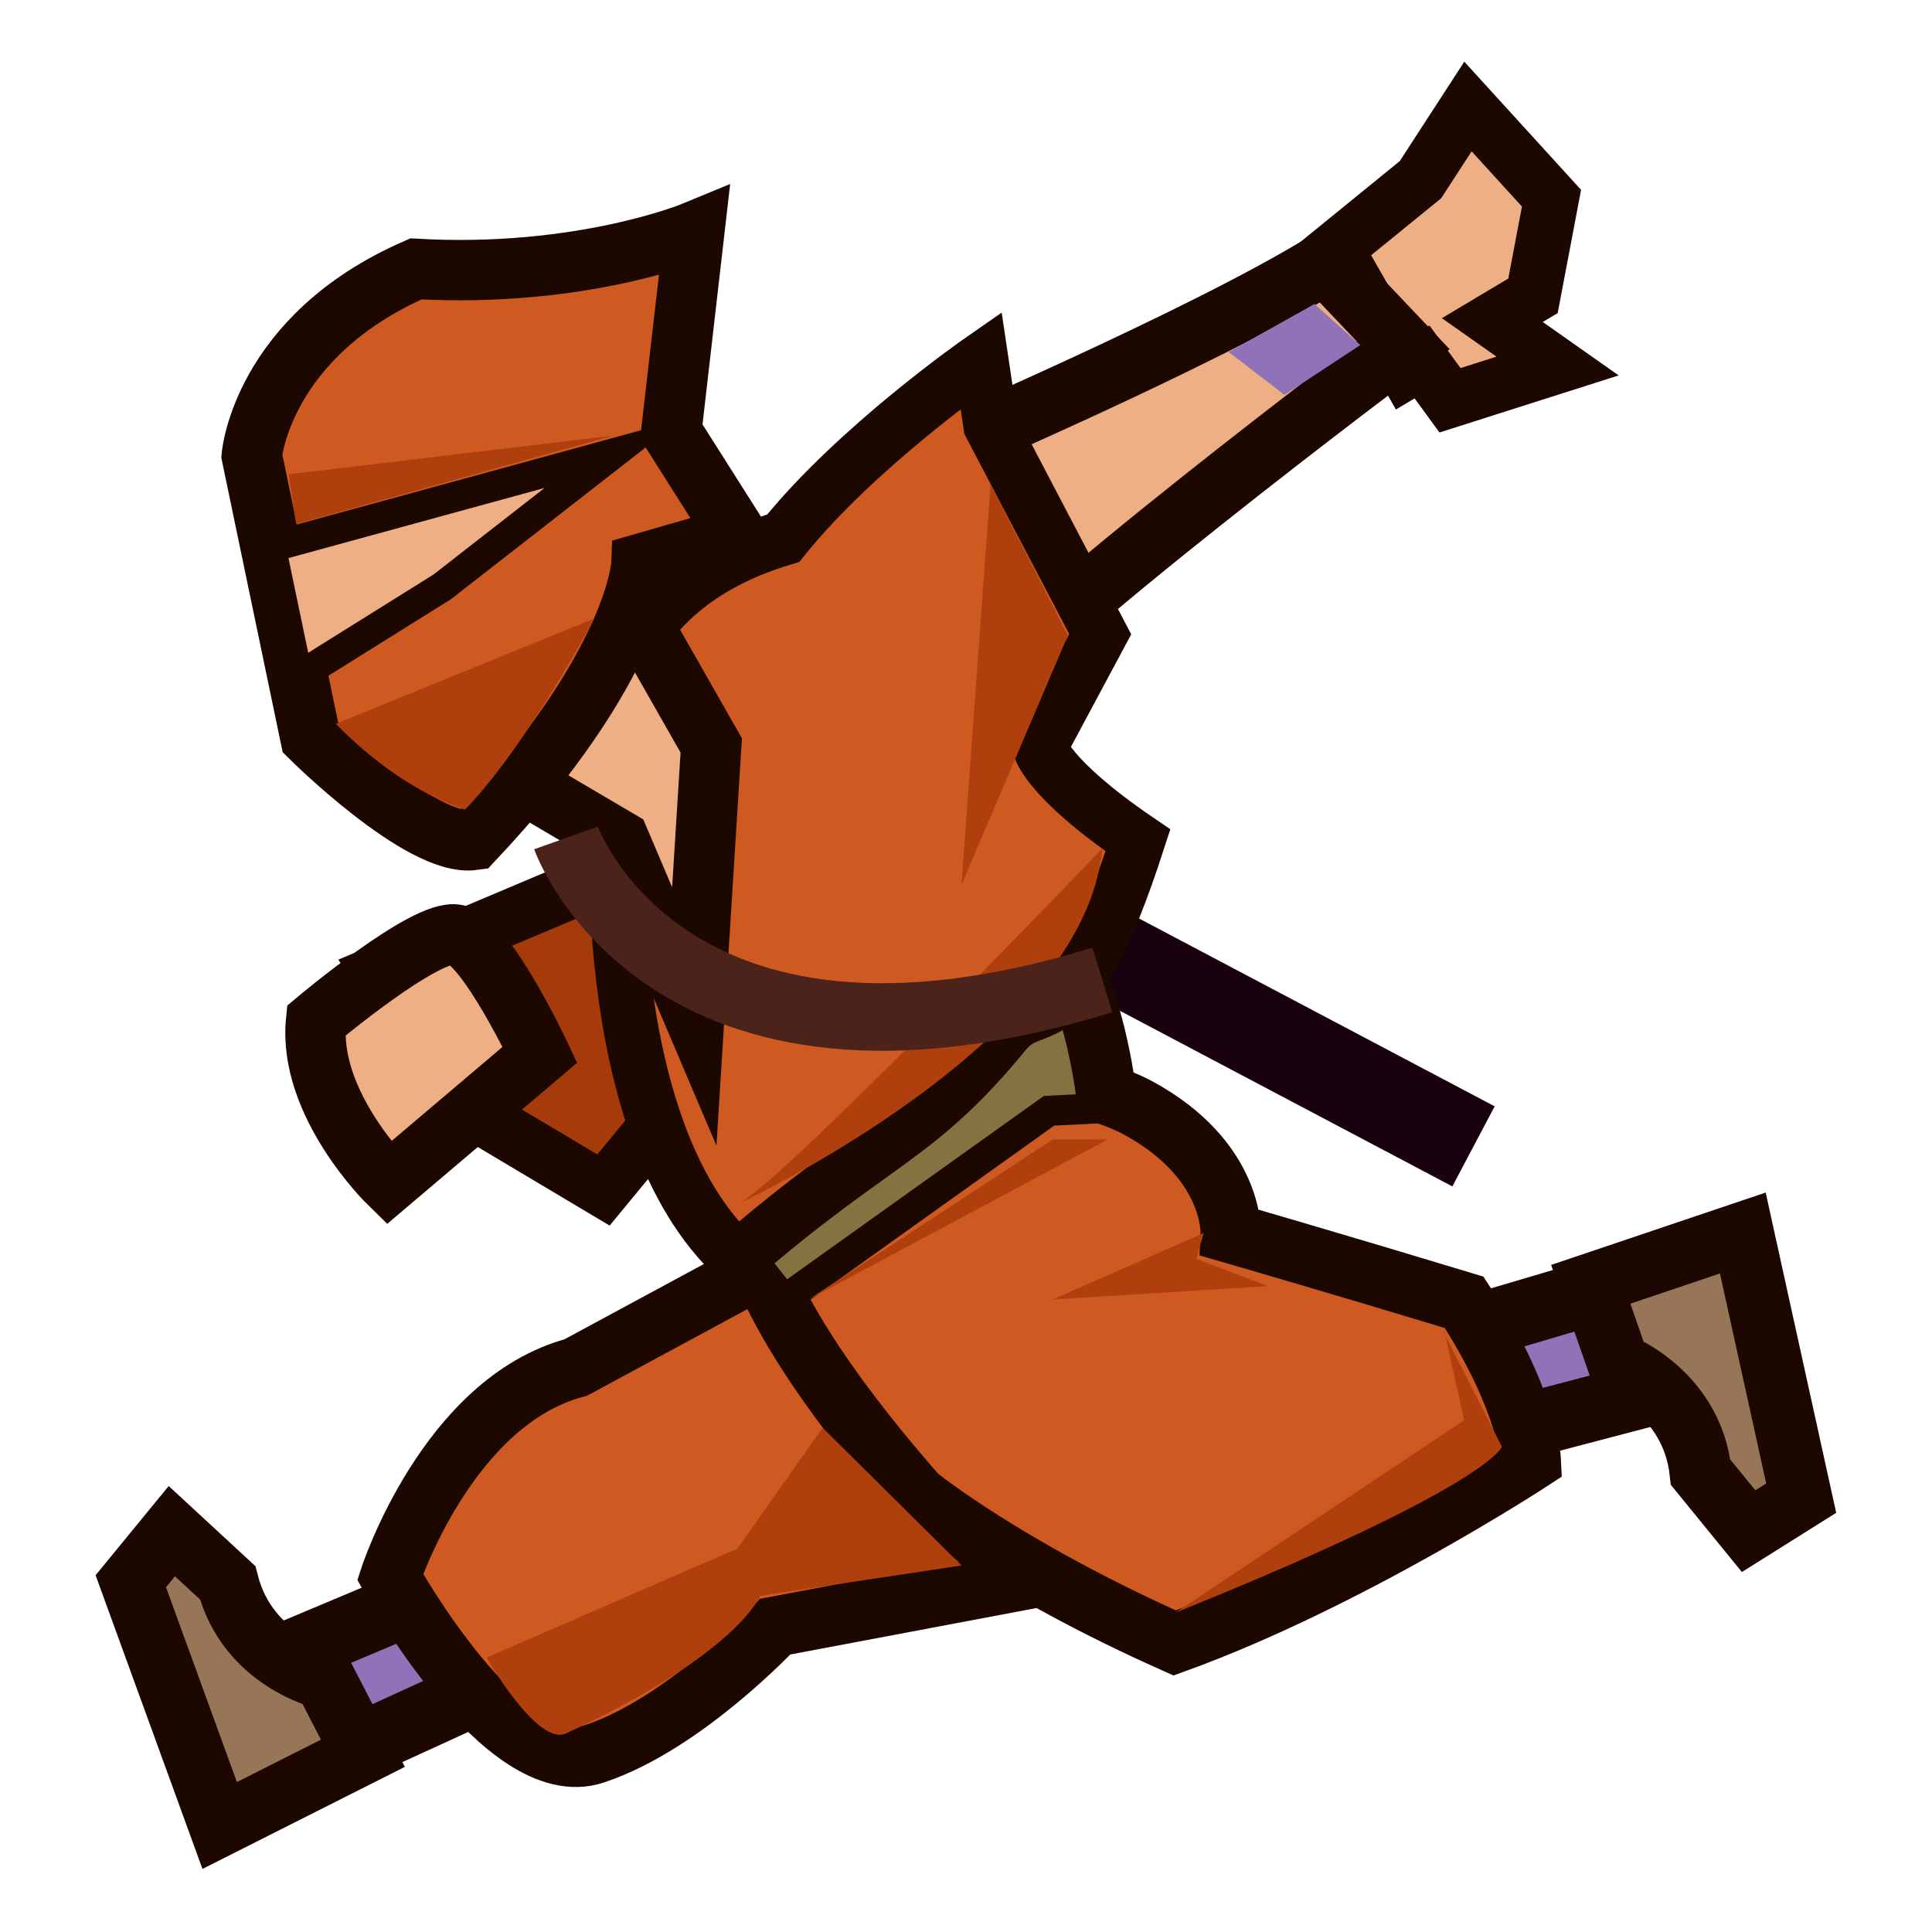
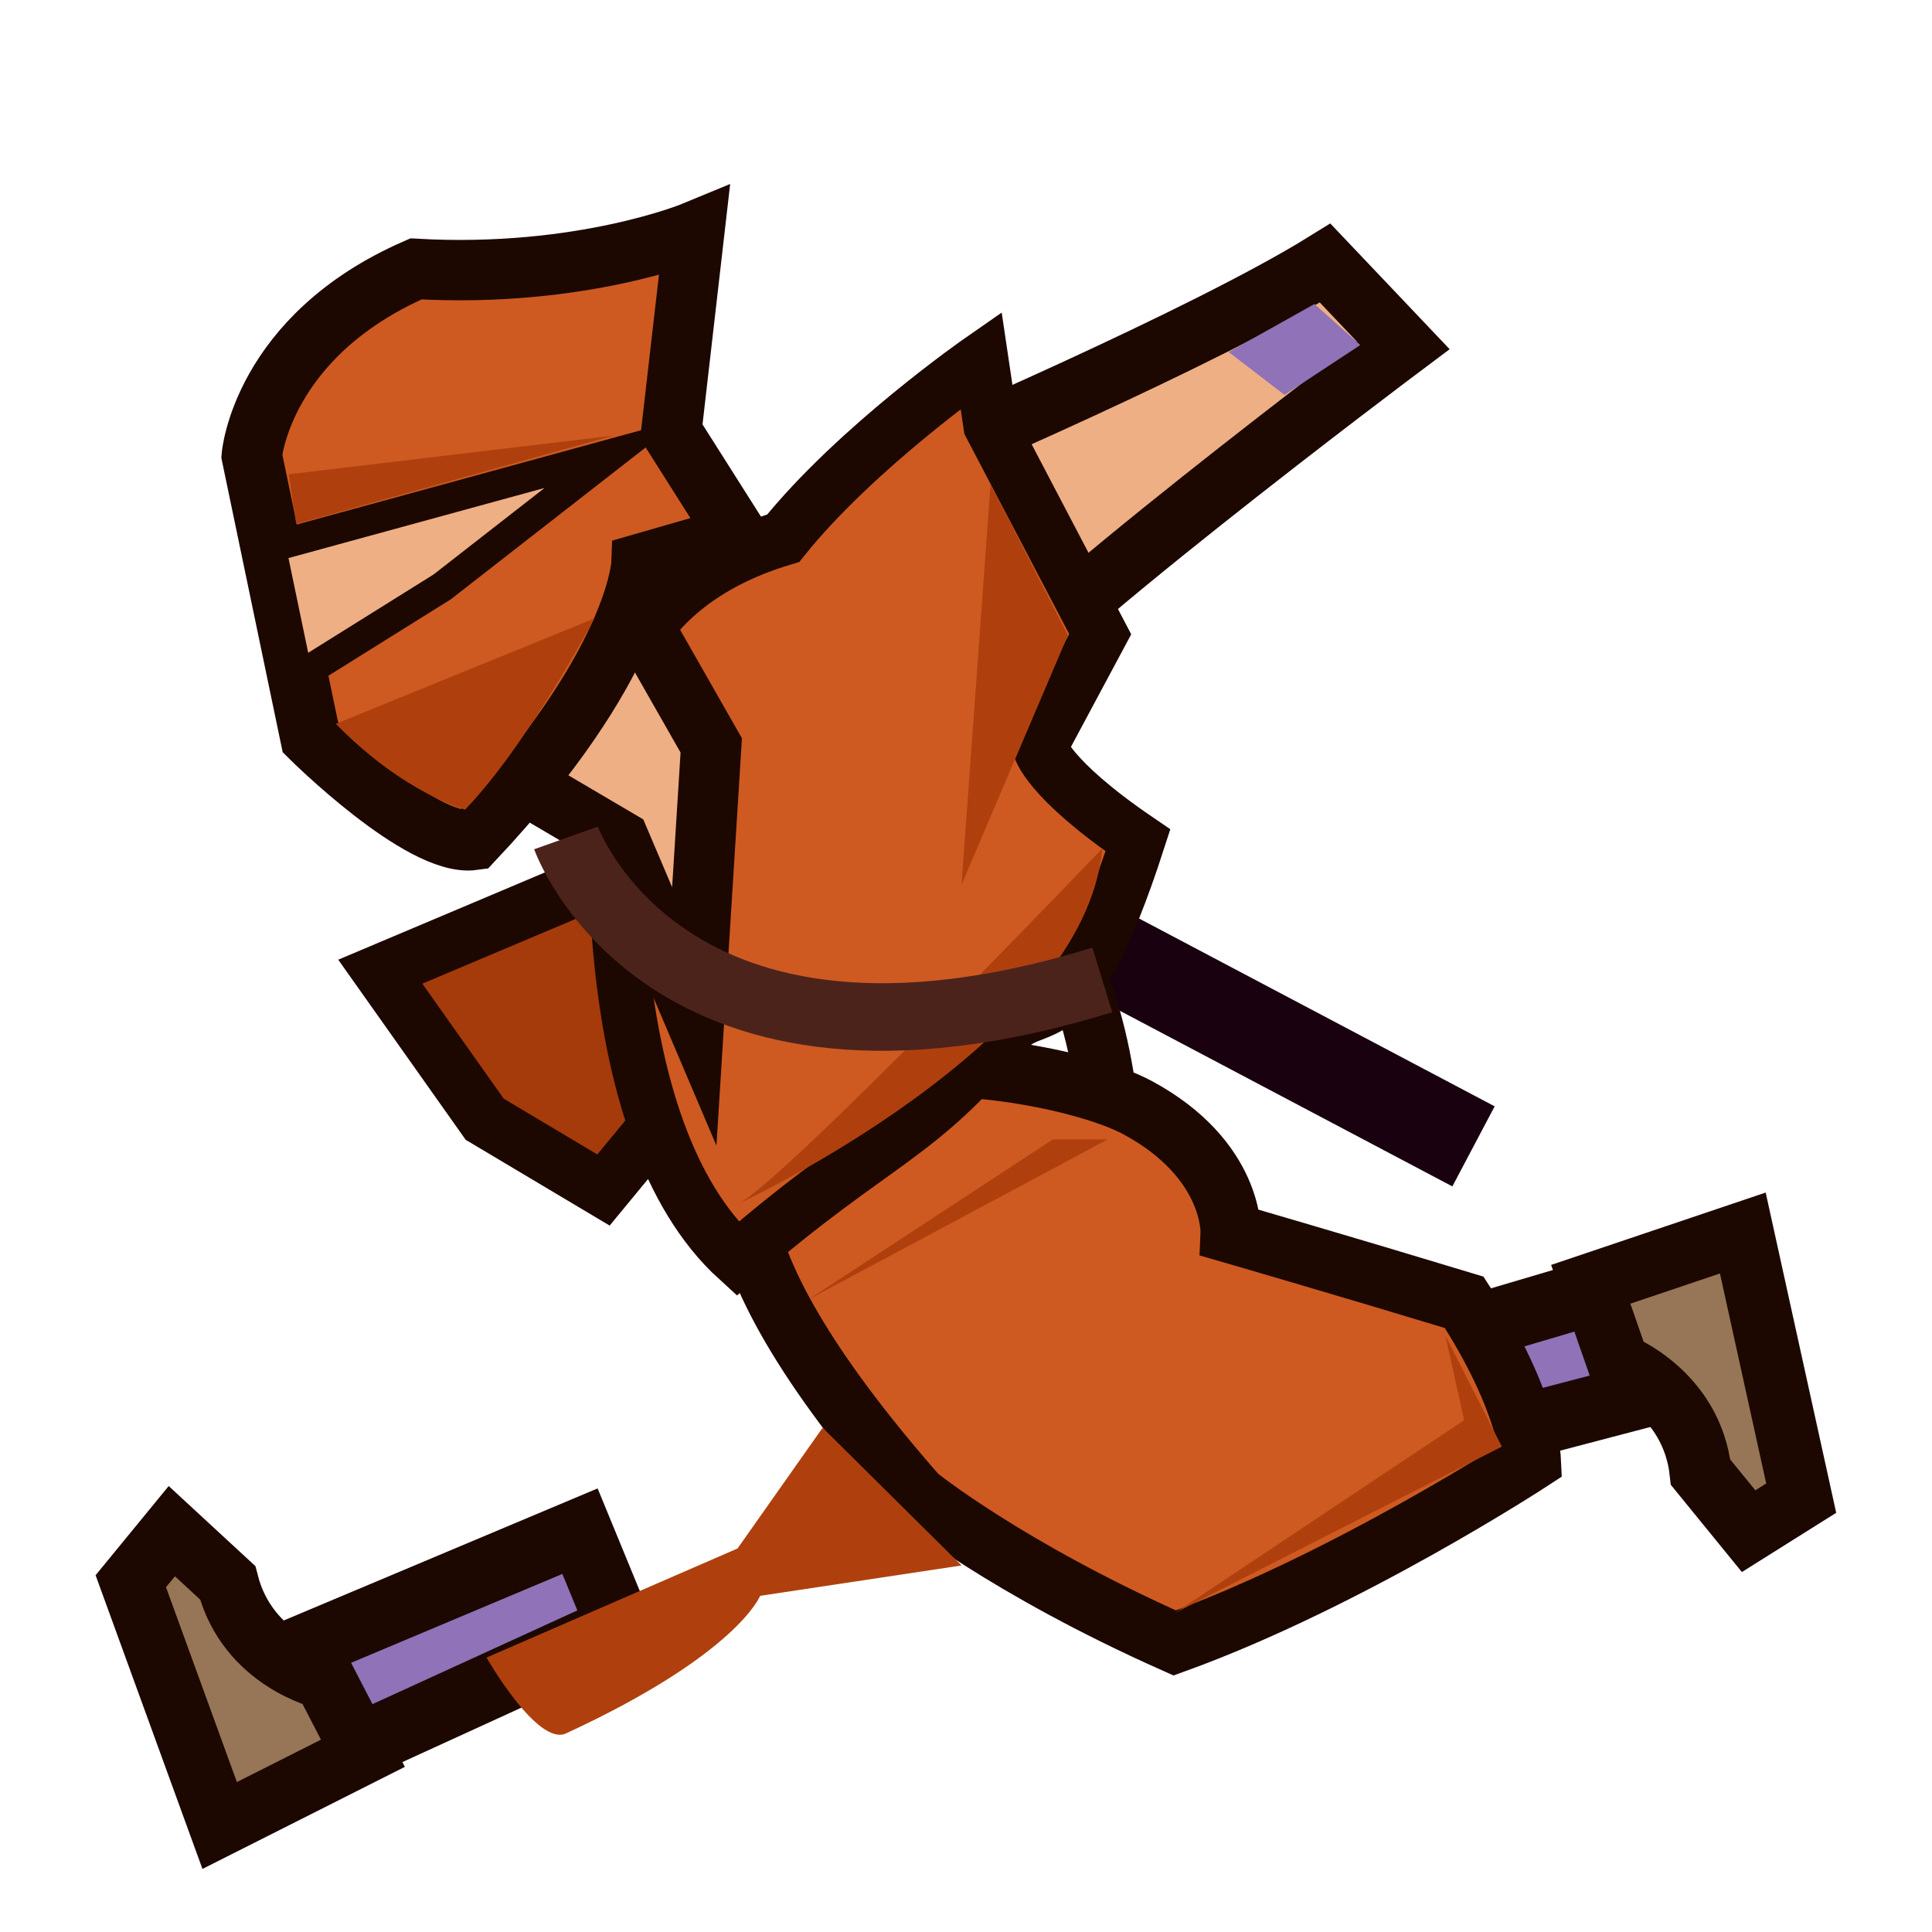
<svg xmlns="http://www.w3.org/2000/svg" version="1.1" id="レイヤー_1" x="0px" y="0px" width="64px" height="64px" viewBox="0 0 64 64" style="enable-background:new 0 0 64 64;" xml:space="preserve">
  <g>
    <line style="fill:none;stroke:#190110;stroke-width:3;stroke-miterlimit:10;" x1="16.007" y1="20.647" x2="48.812" y2="37.975" />
    <polygon style="fill:#8F72B7;stroke:#1C0801;stroke-width:2.158;stroke-miterlimit:10;" points="9.07,54.989 19.213,50.722    20.518,53.896 11.273,58.126  " />
    <path style="fill:#967656;stroke:#1C0801;stroke-width:2.056;stroke-miterlimit:10;" d="M10.739,55.597   c0,0-2.537-0.584-3.197-3.166l-1.85-1.709L4.333,52.38l2.944,8.092l4.745-2.393L10.739,55.597z" />
-     <path style="fill:#CE5A21;stroke:#1C0801;stroke-width:2;stroke-miterlimit:10;" d="M19.07,45.302   c-4.25,1.125-6.145,6.936-6.145,6.936s3.77,6.859,6.77,5.859s5.985-4.213,5.985-4.213l11.016-2.078l-7.063-12.209L19.07,45.302z" />
    <polygon style="fill:#8F72B7;stroke:#1C0801;stroke-width:2.158;stroke-miterlimit:10;" points="55.183,46.021 44.54,48.813    43.696,45.487 53.444,42.604  " />
    <path style="fill:#967656;stroke:#1C0801;stroke-width:2.056;stroke-miterlimit:10;" d="M53.616,45.185   c0,0,2.43,0.936,2.719,3.586l1.59,1.951l1.742-1.094l-1.934-8.783l-5.037,1.699L53.616,45.185z" />
    <polygon style="fill:#A53A0A;stroke:#1C0801;stroke-width:1.815;stroke-miterlimit:10;" points="24.481,27.17 12.597,32.188    16.057,37.077 19.991,39.421 26.784,31.184  " />
-     <path style="fill:#EFAF84;stroke:#1C0801;stroke-width:2;stroke-miterlimit:10;" d="M10.471,33.814c0,0,3.654-3.075,4.654-2.85   c1,0.225,2.761,3.976,2.761,3.976l-5.011,4.25C12.875,39.19,10.192,36.565,10.471,33.814z" />
    <g>
-       <polygon style="fill:#EFAF84;stroke:#1C0801;stroke-width:1.821;stroke-miterlimit:10;" points="50.782,9.8 51.396,6.566     48.628,3.528 47.055,5.952 44.247,8.237 46.572,12.308 47.106,11.989 48.033,13.26 51.597,12.125 49.435,10.603   " />
      <path style="fill:#EFAF84;stroke:#1C0801;stroke-width:2.054;stroke-miterlimit:10;" d="M30.205,19.577l0.354-4.393    c0,0,9.317-3.975,13.338-6.469l2.585,2.723c0,0-13.133,9.837-14.09,11.798C31.436,25.198,30.205,19.577,30.205,19.577z" />
      <polygon style="fill:#8F72B7;" points="43.543,10.071 45.061,11.43 42.552,13.082 40.702,11.661   " />
    </g>
    <path style="fill:#CE5A21;stroke:#1C0801;stroke-width:2;stroke-miterlimit:10;" d="M30.384,49.546c0,0,2.931,2.385,8.529,4.879   c5.738-2.074,11.799-6.035,11.799-6.035s-0.086-2-2.211-5.25c-4.125-1.25-7.732-2.295-7.732-2.295s0.107-2.424-3.072-4.146   C33.94,34.663,15.384,32.423,30.384,49.546z" />
    <g>
-       <path style="fill:#847340;stroke:#1C0801;stroke-miterlimit:10;" d="M23.561,39.892c0,0,1.939,2.654,2.439,3.154l8.751-6.25    l1.945-0.098c0,0-0.182-2.215-1.002-4.254l-8.57,6.232L23.561,39.892z" />
      <path style="fill:#847340;stroke:#1C0801;stroke-width:2;stroke-miterlimit:10;" d="M36.696,36.698c0,0-0.182-2.215-1.002-4.254" />
    </g>
    <path style="fill:#CE5A21;stroke:#1C0801;stroke-width:1.815;stroke-miterlimit:10;" d="M20.32,23.595   c0,0,0.125-4.118,5.625-5.766c2.438-3.034,6.555-5.895,6.555-5.895l0.32,2.153l3.626,6.921l-2,3.735c0,0,0.201,1.017,3.25,3.094   c-2.25,6.958-3.33,5.037-4.407,6.356c-2.905,3.551-4.281,3.551-8.858,7.508c-4.75-4.324-3.976-15.176-3.976-15.176L20.32,23.595z" />
    <polygon style="fill:#EFAF84;stroke:#1C0801;stroke-width:2;stroke-miterlimit:10;" points="15.82,25.073 20.518,27.838    22.999,33.67 23.561,24.693 20.57,19.443  " />
    <path style="fill:#CE5A21;stroke:#1C0801;stroke-width:2;stroke-miterlimit:10;" d="M8.34,15.101l1.942,9.32   c0,0,3.669,3.648,5.402,3.405c5.44-5.781,5.565-9.156,5.565-9.156l3.181-0.916l-2.192-3.458L23,7.67c0,0-3.732,1.548-9.221,1.237   C8.666,11.141,8.34,15.101,8.34,15.101z" />
    <polygon style="fill:#EFAF84;stroke:#1C0801;stroke-miterlimit:10;" points="8.971,18.129 20.32,15.021 14.646,19.443    9.866,22.428  " />
    <polygon style="fill:#AF400E;" points="20.32,14.43 9.563,15.711 9.813,17.357  " />
    <path style="fill:#AF400E;" d="M11.125,23.977l8.565-3.49c0,0-2.212,4.188-4.283,6.332C15.407,26.818,13.375,26.284,11.125,23.977z   " />
    <polygon style="fill:#AF400E;" points="32.813,16.045 35.376,21.045 31.851,29.311  " />
    <path style="fill:#AF400E;" d="M36.515,28.107c0,0-10.651,11.138-12.084,11.784C24.431,39.892,35.938,34.571,36.515,28.107z" />
    <path style="fill:#AF400E;" d="M27.25,47.296l-2.819,4l-8.314,3.613c0,0,1.683,2.951,2.634,2.512   c5.681-2.625,6.429-4.557,6.429-4.557l6.672-1.006L27.25,47.296z" />
-     <path style="fill:#AF400E;" d="M38.938,53.421l9.563-6.375l-0.619-2.797l1.869,3.672C49.751,47.921,49.44,49.185,38.938,53.421z" />
+     <path style="fill:#AF400E;" d="M38.938,53.421l9.563-6.375l-0.619-2.797l1.869,3.672z" />
    <polygon style="fill:#AF400E;" points="26.784,43.046 36.696,37.745 34.876,37.745  " />
-     <polygon style="fill:#AF400E;" points="39.876,40.845 34.876,43.046 42.001,42.604 39.626,41.702  " />
    <path style="fill:none;stroke:#4C231B;stroke-width:2.238;stroke-miterlimit:10;" d="M18.75,27.758c0,0,3.257,9.175,17.765,4.704" />
  </g>
</svg>